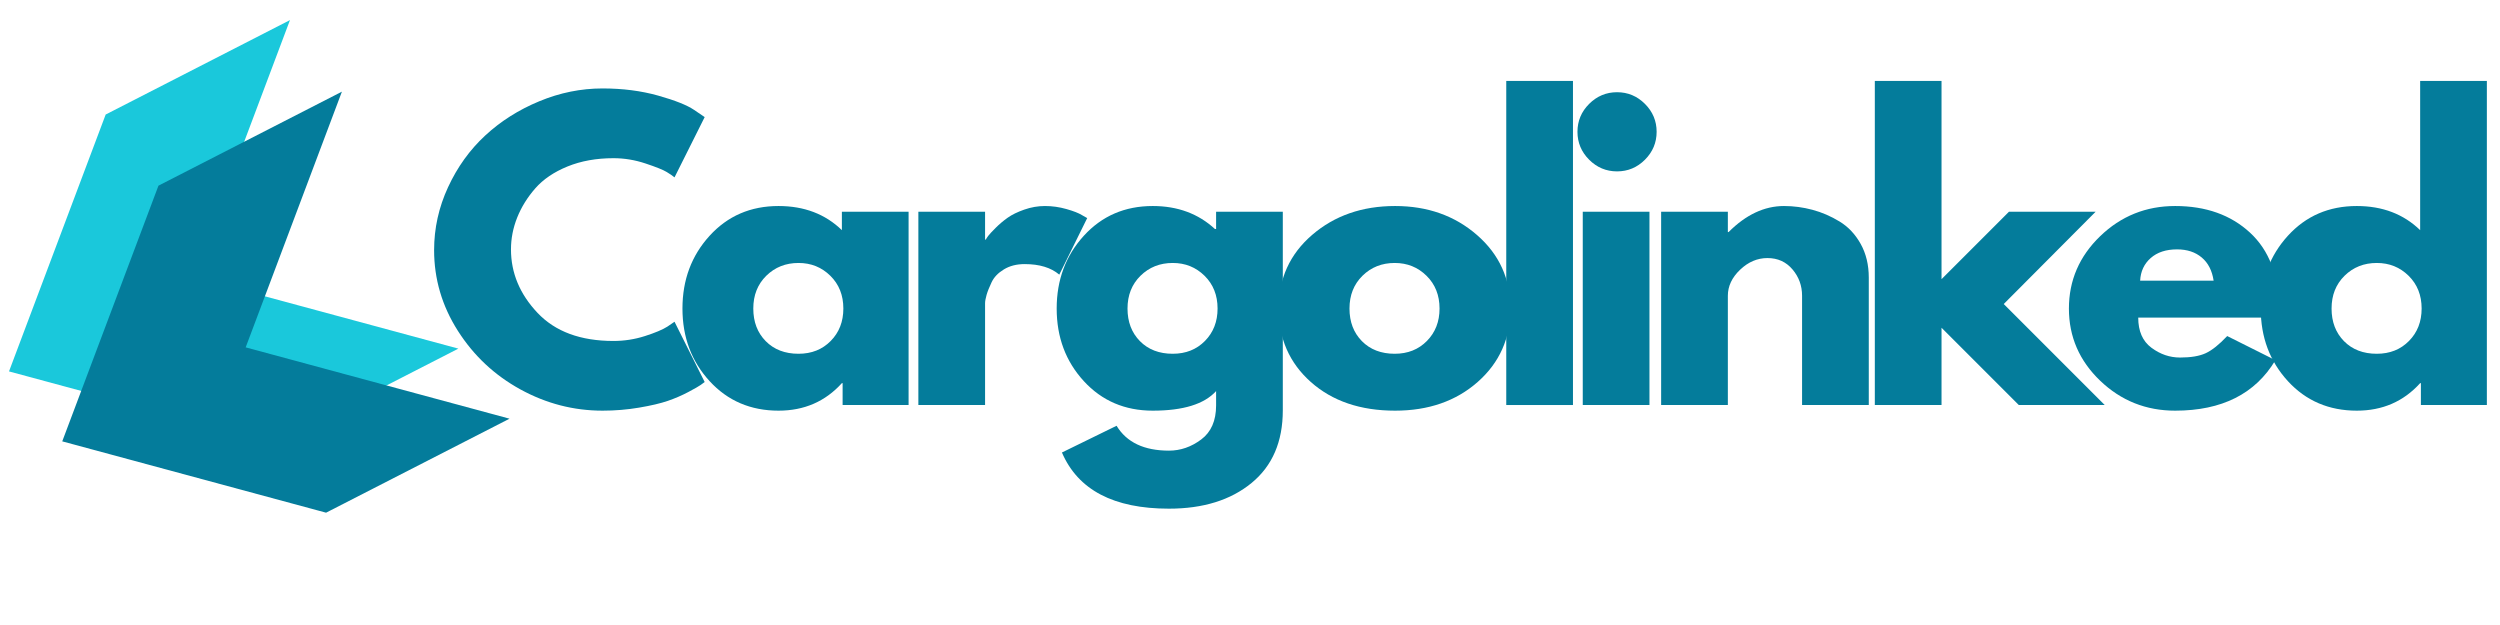
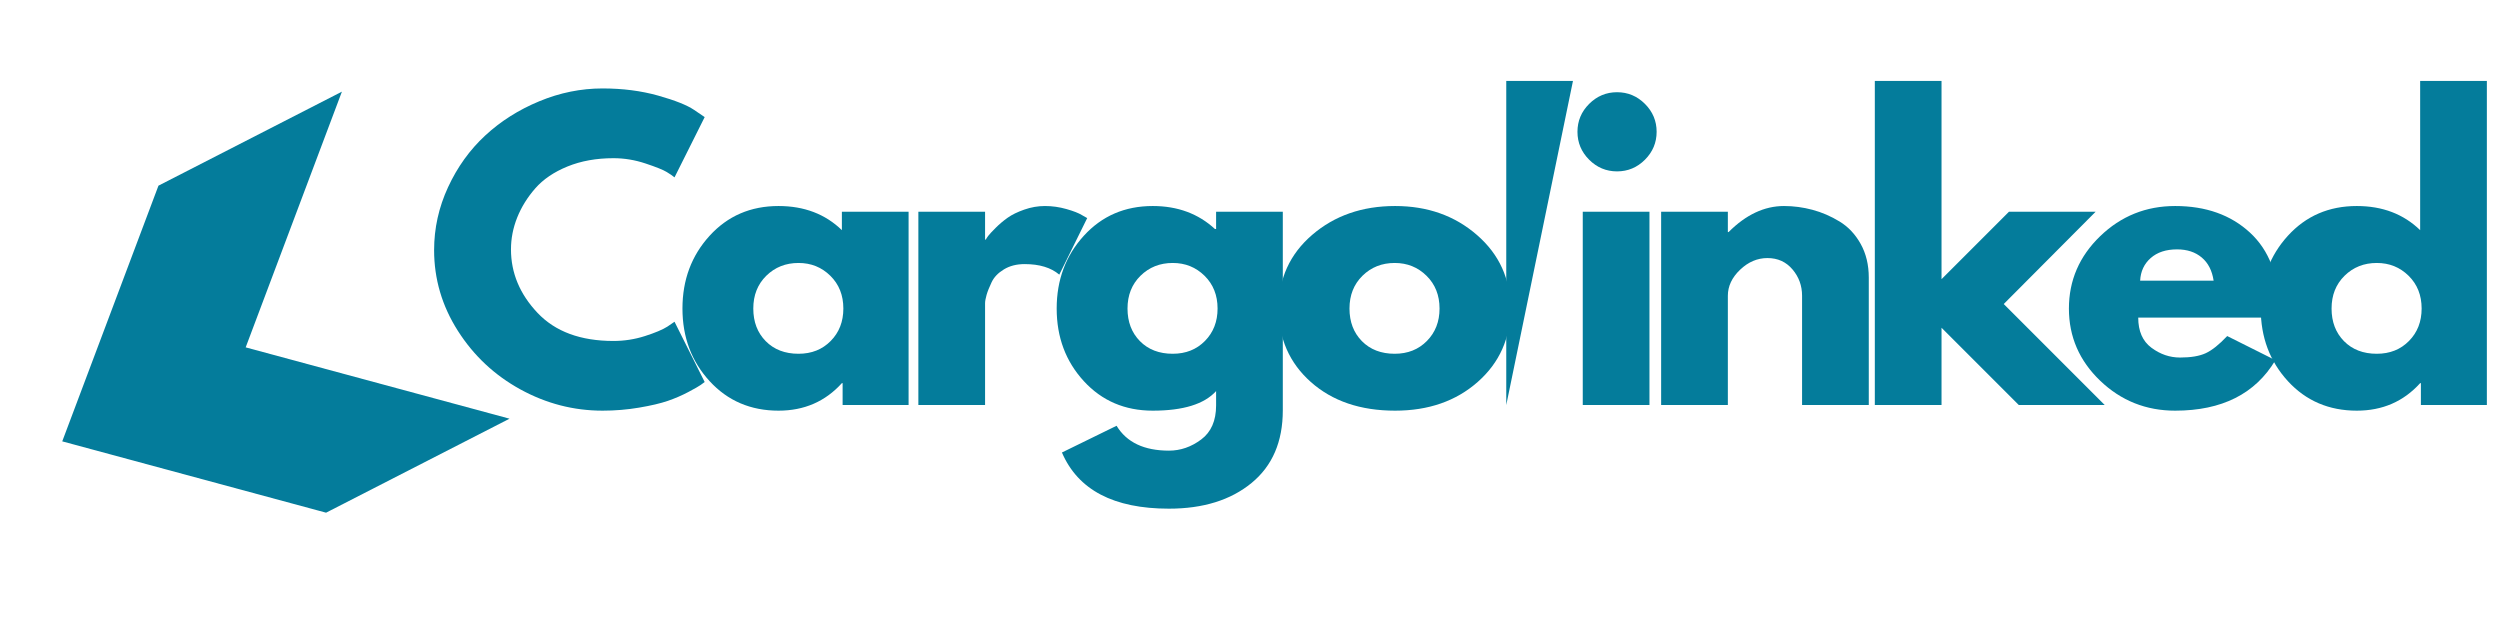
<svg xmlns="http://www.w3.org/2000/svg" width="1200" zoomAndPan="magnify" viewBox="0 0 900 225" height="300" preserveAspectRatio="xMidYMid meet" version="1.0">
  <defs>
    <g />
    <clipPath id="d3a7ea78d3">
      <path d="M 3 7 L 166 7 L 166 160 L 3 160 Z M 3 7 " clip-rule="nonzero" />
    </clipPath>
    <clipPath id="b22f224a3d">
-       <path d="M 165.012 125.504 L 33.559 192.867 L -27.203 74.297 L 104.25 6.934 Z M 165.012 125.504 " clip-rule="nonzero" />
-     </clipPath>
+       </clipPath>
    <clipPath id="07f71329c7">
      <path d="M 98.664 159.5 L 99.168 159.246 L 99.906 158.867 L 165.012 125.504 L 69.59 99.707 L 104.395 7.215 L 39.289 40.578 L 38.551 40.957 L 38.051 41.215 L 3.242 133.707 Z M 98.664 159.5 " clip-rule="nonzero" />
    </clipPath>
    <clipPath id="f33e4770f8">
      <path d="M 22 32 L 184 32 L 184 185 L 22 185 Z M 22 32 " clip-rule="nonzero" />
    </clipPath>
    <clipPath id="78dfd99c0e">
      <path d="M 183.43 150.727 L 52.582 217.777 L -7.898 99.754 L 122.945 32.703 Z M 183.43 150.727 " clip-rule="nonzero" />
    </clipPath>
    <clipPath id="0080bf41bc">
      <path d="M 117.387 184.566 L 117.887 184.312 L 118.621 183.934 L 183.43 150.727 L 88.445 125.051 L 123.09 32.984 L 58.285 66.191 L 57.551 66.57 L 57.051 66.824 L 22.406 158.891 Z M 117.387 184.566 " clip-rule="nonzero" />
    </clipPath>
  </defs>
  <g clip-path="url(#d3a7ea78d3)">
    <g clip-path="url(#b22f224a3d)">
      <g clip-path="url(#07f71329c7)">
-         <path fill="#1ac8db" d="M 165.012 125.504 L 33.559 192.867 L -27.051 74.59 L 104.398 7.227 Z M 165.012 125.504 " fill-opacity="1" fill-rule="nonzero" />
-       </g>
+         </g>
    </g>
  </g>
  <g clip-path="url(#f33e4770f8)">
    <g clip-path="url(#78dfd99c0e)">
      <g clip-path="url(#0080bf41bc)">
        <path fill="#047c9b" d="M 183.43 150.727 L 52.582 217.777 L -7.75 100.043 L 123.098 32.992 Z M 183.43 150.727 " fill-opacity="1" fill-rule="nonzero" />
      </g>
    </g>
  </g>
  <g fill="#047c9b" fill-opacity="1">
    <g transform="translate(153.154, 145.808)">
      <g>
        <path d="M 67.703 -23.062 C 71.586 -23.062 75.363 -23.648 79.031 -24.828 C 82.695 -26.004 85.383 -27.133 87.094 -28.219 L 89.672 -29.984 L 100.531 -8.281 C 100.164 -8.008 99.664 -7.645 99.031 -7.188 C 98.406 -6.738 96.938 -5.898 94.625 -4.672 C 92.32 -3.453 89.859 -2.391 87.234 -1.484 C 84.609 -0.586 81.172 0.219 76.922 0.938 C 72.672 1.664 68.285 2.031 63.766 2.031 C 53.359 2.031 43.5 -0.52 34.188 -5.625 C 24.875 -10.738 17.367 -17.77 11.672 -26.719 C 5.973 -35.676 3.125 -45.359 3.125 -55.766 C 3.125 -63.629 4.797 -71.176 8.141 -78.406 C 11.484 -85.645 15.938 -91.844 21.5 -97 C 27.062 -102.156 33.551 -106.27 40.969 -109.344 C 48.383 -112.426 55.984 -113.969 63.766 -113.969 C 71.004 -113.969 77.676 -113.109 83.781 -111.391 C 89.883 -109.672 94.203 -107.953 96.734 -106.234 L 100.531 -103.656 L 89.672 -81.953 C 89.047 -82.492 88.098 -83.145 86.828 -83.906 C 85.566 -84.676 83.035 -85.691 79.234 -86.953 C 75.43 -88.223 71.586 -88.859 67.703 -88.859 C 61.547 -88.859 56.023 -87.863 51.141 -85.875 C 46.266 -83.883 42.398 -81.258 39.547 -78 C 36.703 -74.75 34.531 -71.242 33.031 -67.484 C 31.539 -63.734 30.797 -59.914 30.797 -56.031 C 30.797 -47.531 33.984 -39.91 40.359 -33.172 C 46.734 -26.43 55.848 -23.062 67.703 -23.062 Z M 67.703 -23.062 " />
      </g>
    </g>
  </g>
  <g fill="#047c9b" fill-opacity="1">
    <g transform="translate(242.56, 145.808)">
      <g>
        <path d="M 12.891 -8.609 C 6.379 -15.711 3.125 -24.422 3.125 -34.734 C 3.125 -45.047 6.379 -53.773 12.891 -60.922 C 19.398 -68.066 27.676 -71.641 37.719 -71.641 C 46.945 -71.641 54.547 -68.742 60.516 -62.953 L 60.516 -69.594 L 84.531 -69.594 L 84.531 0 L 60.781 0 L 60.781 -7.875 L 60.516 -7.875 C 54.547 -1.27 46.945 2.031 37.719 2.031 C 27.676 2.031 19.398 -1.516 12.891 -8.609 Z M 33.297 -46.531 C 30.18 -43.457 28.625 -39.523 28.625 -34.734 C 28.625 -29.941 30.113 -26.031 33.094 -23 C 36.082 -19.969 40.02 -18.453 44.906 -18.453 C 49.613 -18.453 53.477 -19.988 56.5 -23.062 C 59.531 -26.133 61.047 -30.023 61.047 -34.734 C 61.047 -39.523 59.484 -43.457 56.359 -46.531 C 53.242 -49.602 49.426 -51.141 44.906 -51.141 C 40.289 -51.141 36.422 -49.602 33.297 -46.531 Z M 33.297 -46.531 " />
      </g>
    </g>
  </g>
  <g fill="#047c9b" fill-opacity="1">
    <g transform="translate(322.47, 145.808)">
      <g>
        <path d="M 8.141 0 L 8.141 -69.594 L 32.156 -69.594 L 32.156 -59.562 L 32.422 -59.562 C 32.609 -59.926 32.906 -60.379 33.312 -60.922 C 33.719 -61.461 34.598 -62.41 35.953 -63.766 C 37.305 -65.117 38.75 -66.336 40.281 -67.422 C 41.82 -68.516 43.812 -69.488 46.25 -70.344 C 48.695 -71.207 51.188 -71.641 53.719 -71.641 C 56.344 -71.641 58.922 -71.273 61.453 -70.547 C 63.992 -69.828 65.848 -69.102 67.016 -68.375 L 68.922 -67.297 L 58.875 -46.938 C 55.895 -49.469 51.738 -50.734 46.406 -50.734 C 43.508 -50.734 41.02 -50.098 38.938 -48.828 C 36.852 -47.566 35.379 -46.031 34.516 -44.219 C 33.66 -42.414 33.051 -40.879 32.688 -39.609 C 32.332 -38.348 32.156 -37.352 32.156 -36.625 L 32.156 0 Z M 8.141 0 " />
      </g>
    </g>
  </g>
  <g fill="#047c9b" fill-opacity="1">
    <g transform="translate(377.279, 145.808)">
      <g>
        <path d="M 5.016 17.094 L 24.688 7.469 C 28.312 13.438 34.598 16.422 43.547 16.422 C 47.711 16.422 51.582 15.082 55.156 12.406 C 58.727 9.738 60.516 5.648 60.516 0.141 L 60.516 -5.016 C 56.266 -0.316 48.664 2.031 37.719 2.031 C 27.676 2.031 19.398 -1.516 12.891 -8.609 C 6.379 -15.711 3.125 -24.422 3.125 -34.734 C 3.125 -45.047 6.379 -53.773 12.891 -60.922 C 19.398 -68.066 27.676 -71.641 37.719 -71.641 C 46.664 -71.641 54.129 -68.879 60.109 -63.359 L 60.516 -63.359 L 60.516 -69.594 L 84.531 -69.594 L 84.531 1.906 C 84.531 13.207 80.773 21.93 73.266 28.078 C 65.754 34.234 55.848 37.312 43.547 37.312 C 23.648 37.312 10.805 30.57 5.016 17.094 Z M 33.297 -46.531 C 30.18 -43.457 28.625 -39.523 28.625 -34.734 C 28.625 -29.941 30.113 -26.031 33.094 -23 C 36.082 -19.969 40.02 -18.453 44.906 -18.453 C 49.613 -18.453 53.477 -19.988 56.5 -23.062 C 59.531 -26.133 61.047 -30.023 61.047 -34.734 C 61.047 -39.523 59.484 -43.457 56.359 -46.531 C 53.242 -49.602 49.426 -51.141 44.906 -51.141 C 40.289 -51.141 36.422 -49.602 33.297 -46.531 Z M 33.297 -46.531 " />
      </g>
    </g>
  </g>
  <g fill="#047c9b" fill-opacity="1">
    <g transform="translate(457.189, 145.808)">
      <g>
        <path d="M 14.719 -8.281 C 6.988 -15.156 3.125 -23.973 3.125 -34.734 C 3.125 -45.492 7.145 -54.332 15.188 -61.25 C 23.238 -68.176 33.191 -71.641 45.047 -71.641 C 56.711 -71.641 66.547 -68.156 74.547 -61.188 C 82.555 -54.219 86.562 -45.395 86.562 -34.719 C 86.562 -24.051 82.648 -15.258 74.828 -8.344 C 67.004 -1.426 57.078 2.031 45.047 2.031 C 32.566 2.031 22.457 -1.406 14.719 -8.281 Z M 33.297 -46.531 C 30.18 -43.457 28.625 -39.523 28.625 -34.734 C 28.625 -29.941 30.113 -26.031 33.094 -23 C 36.082 -19.969 40.02 -18.453 44.906 -18.453 C 49.613 -18.453 53.477 -19.988 56.5 -23.062 C 59.531 -26.133 61.047 -30.023 61.047 -34.734 C 61.047 -39.523 59.484 -43.457 56.359 -46.531 C 53.242 -49.602 49.426 -51.141 44.906 -51.141 C 40.289 -51.141 36.422 -49.602 33.297 -46.531 Z M 33.297 -46.531 " />
      </g>
    </g>
  </g>
  <g fill="#047c9b" fill-opacity="1">
    <g transform="translate(534.113, 145.808)">
      <g>
-         <path d="M 8.141 0 L 8.141 -116.672 L 32.156 -116.672 L 32.156 0 Z M 8.141 0 " />
+         <path d="M 8.141 0 L 8.141 -116.672 L 32.156 -116.672 Z M 8.141 0 " />
      </g>
    </g>
  </g>
  <g fill="#047c9b" fill-opacity="1">
    <g transform="translate(561.652, 145.808)">
      <g>
        <path d="M 10.438 -108.406 C 13.25 -111.207 16.598 -112.609 20.484 -112.609 C 24.379 -112.609 27.727 -111.207 30.531 -108.406 C 33.332 -105.602 34.734 -102.254 34.734 -98.359 C 34.734 -94.473 33.332 -91.125 30.531 -88.312 C 27.727 -85.508 24.379 -84.109 20.484 -84.109 C 16.598 -84.109 13.25 -85.508 10.438 -88.312 C 7.633 -91.125 6.234 -94.473 6.234 -98.359 C 6.234 -102.254 7.633 -105.602 10.438 -108.406 Z M 8.141 -69.594 L 8.141 0 L 32.156 0 L 32.156 -69.594 Z M 8.141 -69.594 " />
      </g>
    </g>
  </g>
  <g fill="#047c9b" fill-opacity="1">
    <g transform="translate(589.87, 145.808)">
      <g>
        <path d="M 8.141 0 L 8.141 -69.594 L 32.156 -69.594 L 32.156 -62.266 L 32.422 -62.266 C 38.66 -68.516 45.312 -71.641 52.375 -71.641 C 55.812 -71.641 59.223 -71.188 62.609 -70.281 C 66.004 -69.375 69.258 -67.969 72.375 -66.062 C 75.5 -64.164 78.031 -61.477 79.969 -58 C 81.914 -54.52 82.891 -50.473 82.891 -45.859 L 82.891 0 L 58.875 0 L 58.875 -39.344 C 58.875 -42.957 57.723 -46.117 55.422 -48.828 C 53.117 -51.547 50.113 -52.906 46.406 -52.906 C 42.781 -52.906 39.5 -51.504 36.562 -48.703 C 33.625 -45.898 32.156 -42.781 32.156 -39.344 L 32.156 0 Z M 8.141 0 " />
      </g>
    </g>
  </g>
  <g fill="#047c9b" fill-opacity="1">
    <g transform="translate(666.794, 145.808)">
      <g>
        <path d="M 87.641 -69.594 L 54.547 -36.359 L 90.906 0 L 59.969 0 L 32.156 -27.812 L 32.156 0 L 8.141 0 L 8.141 -116.672 L 32.156 -116.672 L 32.156 -45.312 L 56.438 -69.594 Z M 87.641 -69.594 " />
      </g>
    </g>
  </g>
  <g fill="#047c9b" fill-opacity="1">
    <g transform="translate(741.684, 145.808)">
      <g>
        <path d="M 78.547 -31.469 L 28.078 -31.469 C 28.078 -26.594 29.66 -22.977 32.828 -20.625 C 35.992 -18.27 39.43 -17.094 43.141 -17.094 C 47.035 -17.094 50.113 -17.613 52.375 -18.656 C 54.633 -19.695 57.211 -21.754 60.109 -24.828 L 77.469 -16.141 C 70.227 -4.023 58.195 2.031 41.375 2.031 C 30.883 2.031 21.883 -1.562 14.375 -8.75 C 6.875 -15.938 3.125 -24.594 3.125 -34.719 C 3.125 -44.852 6.875 -53.539 14.375 -60.781 C 21.883 -68.02 30.883 -71.641 41.375 -71.641 C 52.414 -71.641 61.395 -68.445 68.312 -62.062 C 75.227 -55.688 78.688 -46.578 78.688 -34.734 C 78.688 -33.109 78.641 -32.02 78.547 -31.469 Z M 28.766 -44.766 L 55.219 -44.766 C 54.676 -48.391 53.25 -51.172 50.938 -53.109 C 48.633 -55.055 45.676 -56.031 42.062 -56.031 C 38.082 -56.031 34.914 -54.988 32.562 -52.906 C 30.207 -50.832 28.941 -48.117 28.766 -44.766 Z M 28.766 -44.766 " />
      </g>
    </g>
  </g>
  <g fill="#047c9b" fill-opacity="1">
    <g transform="translate(810.739, 145.808)">
      <g>
        <path d="M 12.891 -8.609 C 6.379 -15.711 3.125 -24.422 3.125 -34.734 C 3.125 -45.047 6.379 -53.773 12.891 -60.922 C 19.398 -68.066 27.676 -71.641 37.719 -71.641 C 46.945 -71.641 54.547 -68.742 60.516 -62.953 L 60.516 -116.672 L 84.531 -116.672 L 84.531 0 L 60.781 0 L 60.781 -7.875 L 60.516 -7.875 C 54.547 -1.27 46.945 2.031 37.719 2.031 C 27.676 2.031 19.398 -1.516 12.891 -8.609 Z M 33.297 -46.531 C 30.18 -43.457 28.625 -39.523 28.625 -34.734 C 28.625 -29.941 30.113 -26.031 33.094 -23 C 36.082 -19.969 40.02 -18.453 44.906 -18.453 C 49.613 -18.453 53.477 -19.988 56.5 -23.062 C 59.531 -26.133 61.047 -30.023 61.047 -34.734 C 61.047 -39.523 59.484 -43.457 56.359 -46.531 C 53.242 -49.602 49.426 -51.141 44.906 -51.141 C 40.289 -51.141 36.422 -49.602 33.297 -46.531 Z M 33.297 -46.531 " />
      </g>
    </g>
  </g>
</svg>